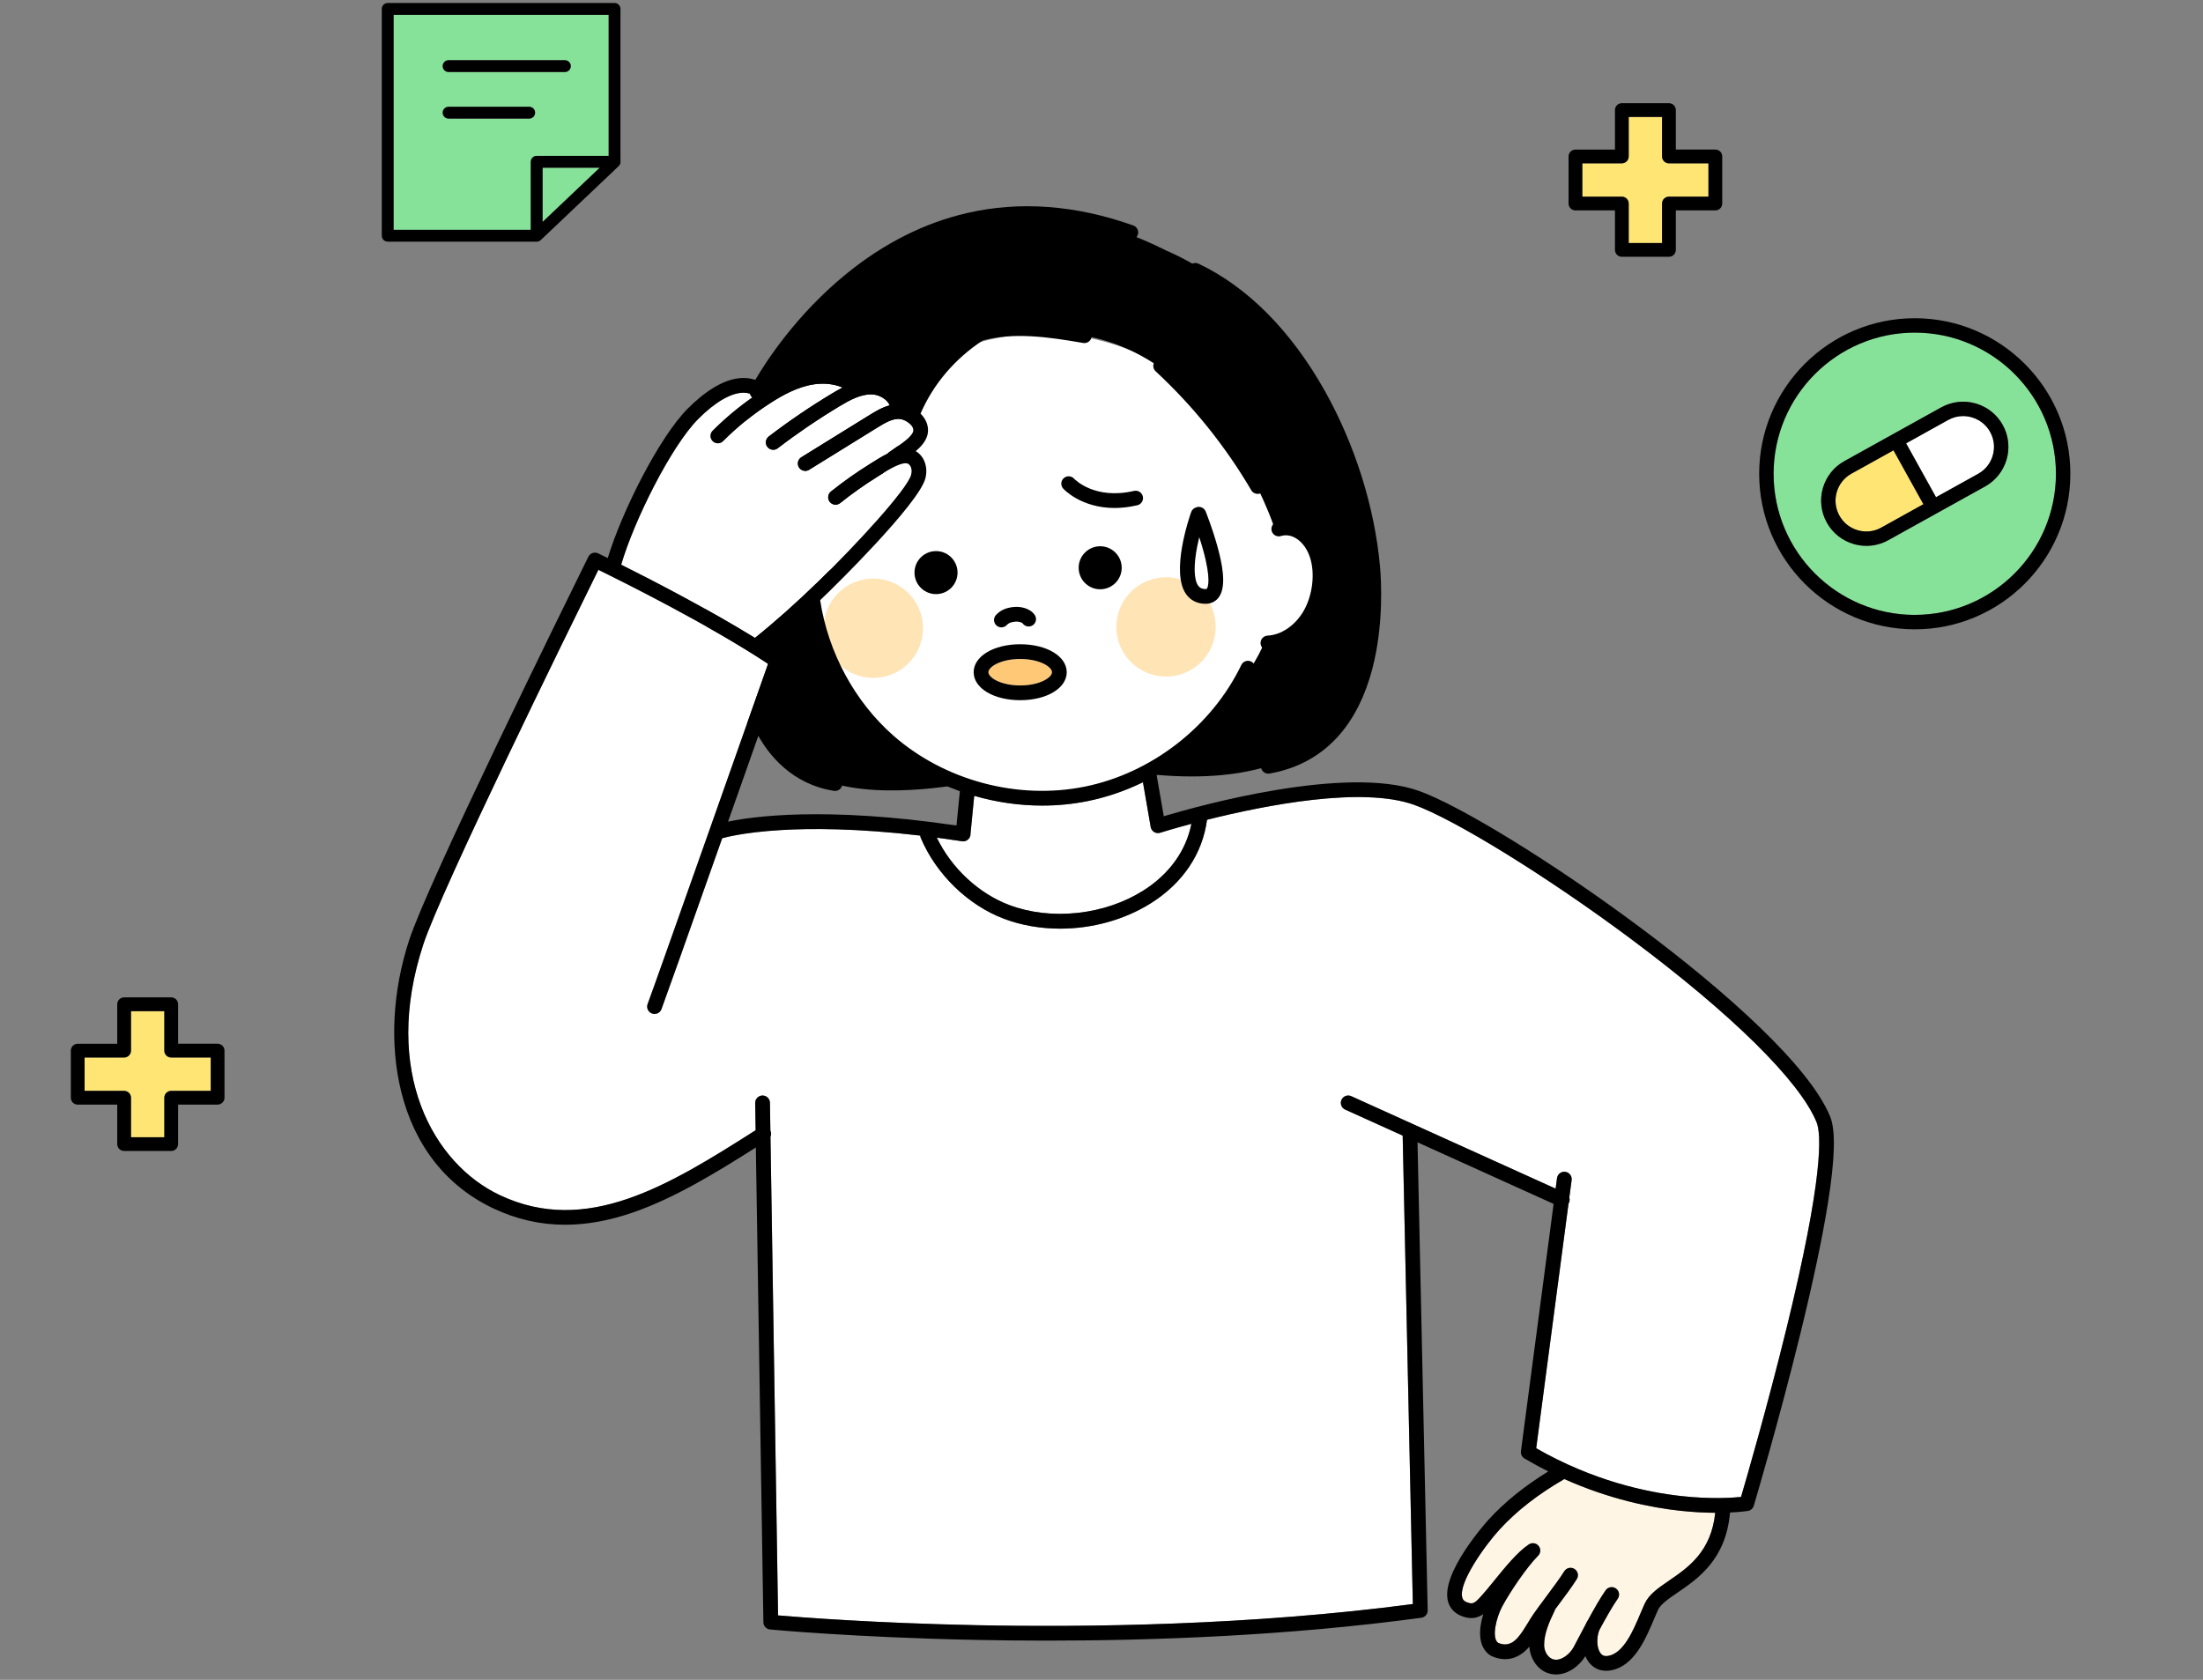
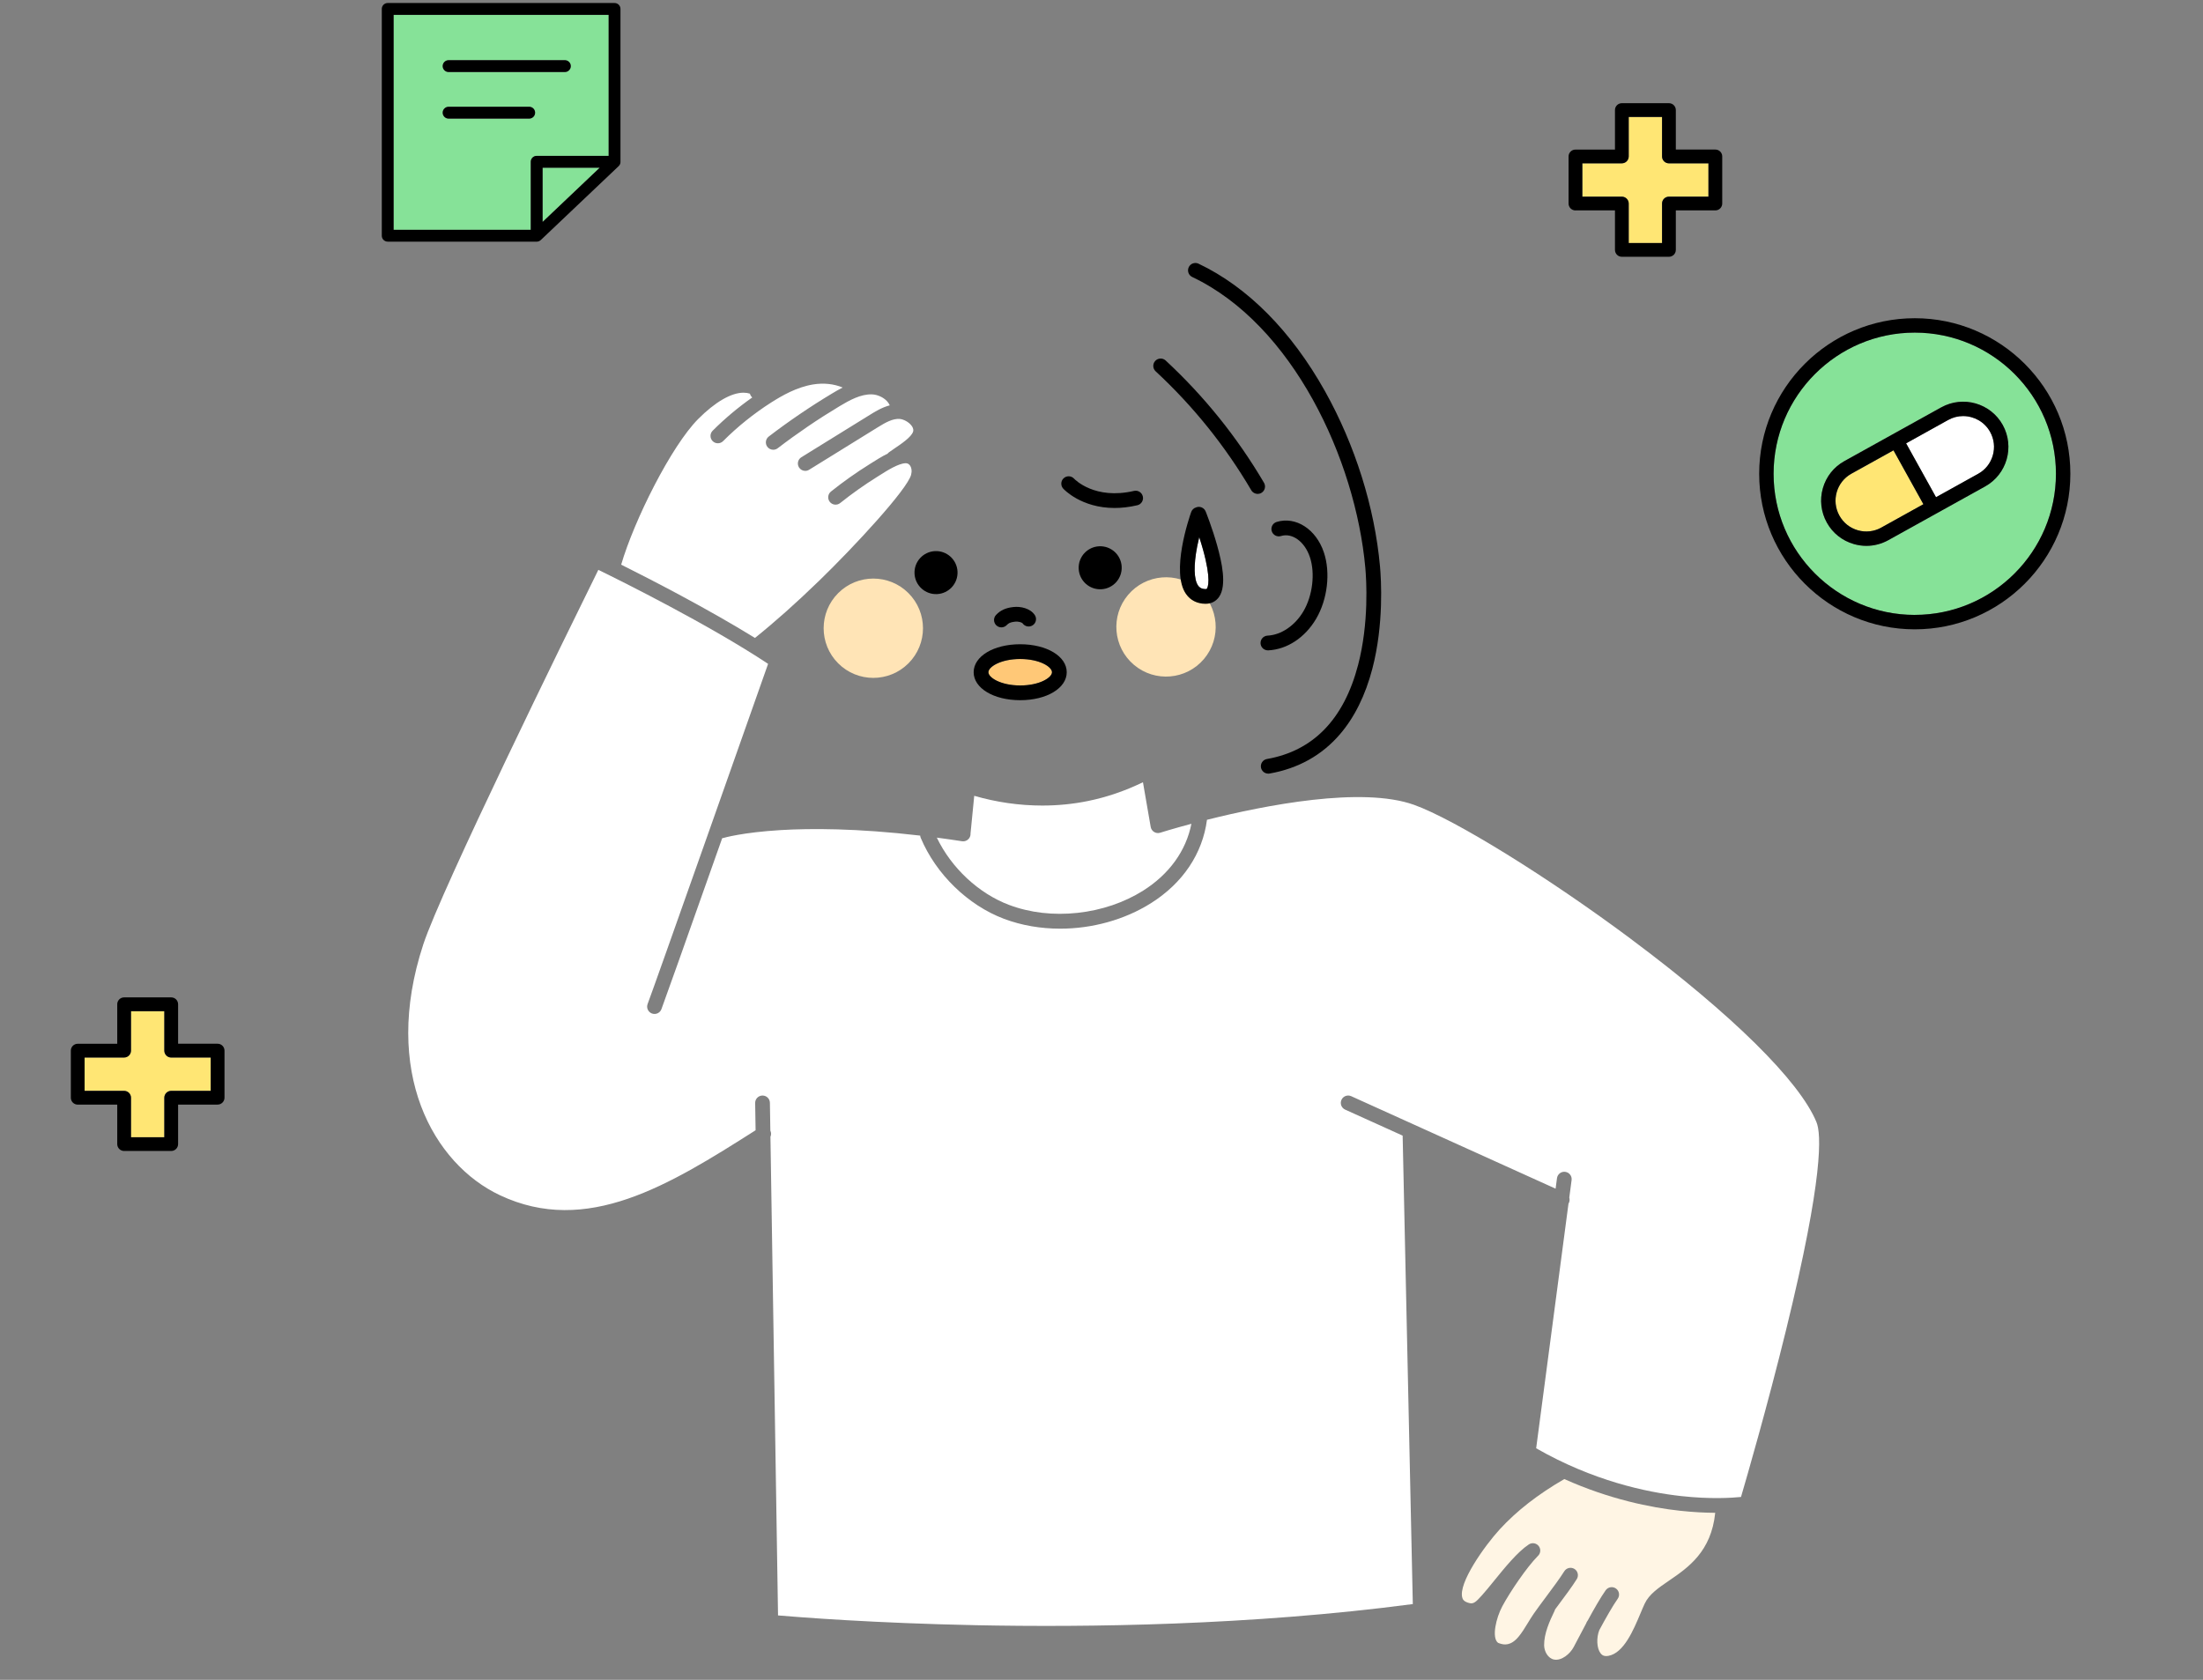
<svg xmlns="http://www.w3.org/2000/svg" width="354" height="270" viewBox="0 0 354 270" fill="none">
  <rect x="0" y="0" width="354" height="270" fill="#808080" stroke="none" />
  <g clip-path="url(#clip0_8391_15610)">
-     <path d="M204.756 84.763C201.77 67.085 186.286 53.613 167.631 53.613C146.84 53.613 129.982 70.347 129.982 90.989C129.982 111.63 146.838 128.364 167.631 128.364C184.136 128.364 198.16 117.819 203.24 103.145C206.252 103.442 209.69 101.934 211.631 94.903C214.806 83.394 207.73 84.037 204.756 84.763Z" fill="white" />
-     <path d="M155.157 125.914C155.157 125.914 139.756 129.06 131.145 124.865C131.145 124.865 95.815 111.176 124.078 59.063C124.078 59.063 148.145 20.423 187.45 40.294C187.45 40.294 228.52 56.635 219.026 108.302C219.026 108.302 216.155 127.734 184.581 124.42C184.581 124.42 198.717 113.884 203.243 103.143C203.243 103.143 212.184 101.678 211.742 92.624C211.742 92.624 211.684 83.962 204.758 84.761C204.758 84.761 196.066 57.957 174.425 53.983C174.425 53.983 156.098 45.152 147.045 66.79L130.485 96.82C130.485 96.82 132.416 116.858 155.159 125.912L155.157 125.914Z" fill="black" />
    <path d="M192.704 86.34C192.59 86.811 192.478 87.312 192.377 87.827C191.785 90.85 191.84 93.145 192.524 94.124C192.702 94.379 192.999 94.674 193.714 94.683C193.881 94.692 193.908 94.65 193.943 94.597C194.075 94.403 194.665 93.193 193.307 88.329C193.114 87.638 192.907 86.963 192.704 86.342V86.34Z" fill="white" />
    <path d="M251.372 237.73C247.128 240.19 243.731 242.833 240.999 245.807C238.609 248.408 234.247 254.509 234.988 256.836C235.047 257.026 235.19 257.47 236.196 257.686C236.805 257.818 237.23 257.426 238.053 256.506L238.196 256.348C238.733 255.752 239.382 254.951 240.07 254.104C241.844 251.919 243.852 249.442 245.667 248.24C246.213 247.88 246.948 248.029 247.309 248.575C247.636 249.07 247.542 249.721 247.113 250.106C247.102 250.117 247.093 250.128 247.082 250.139C245.34 251.906 242.695 255.789 241.412 258.17C240.418 260.013 239.654 263.223 240.717 264.053C240.746 264.07 240.871 264.114 240.924 264.134C241.714 264.418 242.776 264.557 244.008 263.085C244.554 262.431 245.01 261.685 245.491 260.896C245.793 260.4 246.105 259.888 246.446 259.393C246.939 258.676 247.647 257.727 248.396 256.722C249.48 255.265 250.71 253.613 251.361 252.561C251.705 252.005 252.435 251.833 252.992 252.176C253.548 252.52 253.72 253.25 253.377 253.807C252.673 254.946 251.465 256.568 250.296 258.137C250.16 258.321 250.024 258.502 249.889 258.682C249.87 258.759 249.843 258.836 249.806 258.911C248.983 260.61 248.107 262.576 248.125 264.451C248.136 265.432 248.739 266.559 249.731 266.746C250.91 266.968 252.29 265.859 252.893 264.704L253.082 264.343C253.577 263.395 254.195 262.207 254.853 260.988C254.897 260.887 254.939 260.786 254.987 260.689C255.029 260.601 255.084 260.524 255.143 260.451C256.149 258.599 257.209 256.744 258.017 255.606C258.395 255.074 259.134 254.949 259.669 255.327C260.201 255.705 260.329 256.445 259.948 256.979C259.141 258.115 258.03 260.088 256.991 262.013C256.503 263.254 256.576 264.922 257.189 265.729C257.392 265.998 257.722 266.288 258.472 266.147C260.93 265.687 262.47 262.029 263.594 259.355C263.834 258.783 264.06 258.244 264.283 257.767C264.982 256.26 266.48 255.232 268.216 254.047C271.25 251.972 274.984 249.411 275.618 243.158C274.027 243.149 272.124 243.064 269.959 242.828C265.286 242.32 258.672 241.002 251.37 237.735L251.372 237.73Z" fill="#FFF5E4" />
    <path d="M163.937 110.181C167.054 110.181 169.045 108.92 169.045 108.053C169.045 107.186 167.054 105.926 163.937 105.926C160.819 105.926 158.828 107.186 158.828 108.053C158.828 108.92 160.819 110.181 163.937 110.181Z" fill="#FFC877" />
    <path d="M262.038 150.894C248.714 140.96 233.751 131.706 227.236 129.368C218.847 126.356 203.242 129.438 193.949 131.77C193.238 137.211 190.065 141.95 184.943 145.173C180.666 147.866 175.468 149.268 170.354 149.268C167.241 149.268 164.159 148.748 161.336 147.686C155.539 145.503 150.41 140.518 147.953 134.676C147.902 134.555 147.874 134.432 147.865 134.309C137.648 133.112 130.185 133.139 125.452 133.422C119.263 133.794 116.282 134.676 116.251 134.687C116.183 134.707 116.115 134.72 116.047 134.729C109.996 151.855 106.709 161.1 106.28 162.218C106.045 162.829 105.361 163.133 104.749 162.897C104.138 162.662 103.834 161.978 104.069 161.366C105.029 158.873 121.008 113.564 123.426 106.702C113.926 100.41 100.072 93.512 96.147 91.594C91.137 101.754 70.927 142.931 68.014 151.809C61.284 172.323 69.671 187.074 80.312 192.102C94.272 198.695 107.475 190.537 121.417 181.669L121.347 177.293C121.336 176.639 121.857 176.1 122.513 176.089C122.52 176.089 122.526 176.089 122.533 176.089C123.177 176.089 123.705 176.606 123.716 177.255L123.787 181.728C123.941 182.049 123.939 182.412 123.802 182.72L125.023 259.652C128.537 259.953 140.545 260.893 156.841 261.223C174.508 261.581 200.93 261.276 227.025 257.826L225.393 182.597C225.393 182.575 225.393 182.555 225.393 182.533L216.15 178.351C215.554 178.08 215.29 177.379 215.558 176.785C215.829 176.188 216.531 175.924 217.125 176.193L249.97 191.057L250.192 189.371C250.278 188.722 250.874 188.267 251.521 188.353C252.17 188.439 252.626 189.035 252.54 189.682L252.168 192.498C252.247 192.762 252.236 193.054 252.113 193.327C252.091 193.373 252.067 193.417 252.04 193.461L246.846 232.786C255.957 238.003 264.498 239.844 270.114 240.465C274.834 240.988 278.321 240.757 279.762 240.612C280.642 237.616 284.006 226.008 287.009 213.749C293.051 189.081 292.661 182.25 291.891 180.373C289.181 173.764 278.297 163.021 262.031 150.896L262.038 150.894Z" fill="white" />
    <path d="M131.573 93.398C137.41 87.735 145.812 78.637 146.412 76.292C146.562 75.707 146.474 75.122 146.184 74.763C146.003 74.543 145.774 74.442 145.484 74.455C144.331 74.51 142.547 75.639 141.368 76.385C141.231 76.47 141.099 76.554 140.976 76.631C138.886 77.938 136.934 79.319 135.007 80.857C134.497 81.264 133.751 81.181 133.342 80.67C132.935 80.16 133.018 79.414 133.529 79.005C135.526 77.41 137.553 75.977 139.72 74.622C139.841 74.547 139.968 74.466 140.1 74.382C140.84 73.914 141.717 73.359 142.633 72.913C142.696 72.831 142.771 72.757 142.857 72.693C143.132 72.49 143.453 72.272 143.792 72.044C144.798 71.366 146.478 70.231 146.727 69.368C146.758 69.265 146.848 68.95 146.518 68.477C146.06 67.819 145.169 67.382 144.573 67.338C143.451 67.254 142.298 67.905 141.013 68.702L130.017 75.507C129.824 75.628 129.608 75.685 129.395 75.685C128.999 75.685 128.611 75.485 128.387 75.124C128.044 74.567 128.215 73.837 128.77 73.493L139.766 66.689C140.639 66.15 141.733 65.472 142.976 65.151C142.859 64.885 142.696 64.662 142.545 64.497C141.951 63.85 140.991 63.415 140.098 63.388C138.318 63.336 136.549 64.304 134.893 65.298C131.474 67.351 128.136 69.621 124.972 72.046C124.757 72.211 124.504 72.29 124.253 72.29C123.896 72.29 123.544 72.129 123.311 71.826C122.913 71.307 123.012 70.563 123.531 70.165C126.768 67.687 130.18 65.366 133.674 63.265C134.237 62.926 134.813 62.592 135.405 62.288C134.032 61.705 132.371 61.518 130.675 61.791C128.061 62.211 125.683 63.571 123.903 64.706C121.122 66.482 118.528 68.567 116.194 70.902C115.963 71.133 115.659 71.249 115.356 71.249C115.052 71.249 114.748 71.135 114.517 70.902C114.055 70.44 114.055 69.689 114.517 69.228C116.478 67.267 118.614 65.478 120.882 63.883C120.693 63.721 120.563 63.507 120.504 63.272C120.183 63.171 119.842 63.118 119.479 63.118H119.474C117.494 63.118 114.909 64.618 112.198 67.34C107.866 71.689 101.9 83.625 99.818 90.76C104.762 93.233 113.754 97.871 121.314 102.537C124.581 99.912 127.94 96.918 131.573 93.394V93.398Z" fill="white" />
    <path d="M162.176 145.459C165.498 146.711 169.3 147.149 173.17 146.724C177.009 146.304 180.646 145.072 183.684 143.16C187.886 140.515 190.595 136.74 191.446 132.41C188.423 133.217 186.505 133.82 186.432 133.845C186.106 133.948 185.75 133.906 185.457 133.728C185.165 133.55 184.965 133.255 184.905 132.918L183.66 125.73C180.842 127.103 177.865 128.133 174.802 128.753C172.397 129.242 169.942 129.479 167.482 129.479C163.795 129.479 160.101 128.943 156.55 127.913L155.954 133.963C155.958 134.047 155.956 134.133 155.943 134.221C155.853 134.806 155.349 135.226 154.772 135.226C154.713 135.226 154.651 135.222 154.592 135.213C153.199 135 151.848 134.806 150.537 134.634C152.878 139.51 157.258 143.611 162.174 145.461L162.176 145.459Z" fill="white" />
    <path d="M193.462 105.924C196.309 102.558 195.889 97.522 192.524 94.674C189.158 91.827 184.122 92.248 181.274 95.613C178.427 98.979 178.847 104.015 182.213 106.862C185.579 109.709 190.615 109.289 193.462 105.924Z" fill="#FFE4B6" />
    <path d="M145.977 106.621C149.095 103.504 149.095 98.45 145.977 95.332C142.86 92.215 137.806 92.215 134.689 95.332C131.572 98.45 131.572 103.504 134.689 106.621C137.806 109.738 142.86 109.738 145.977 106.621Z" fill="#FFE4B6" />
    <path d="M150.242 88.582C148.335 88.675 146.863 90.296 146.955 92.204C147.048 94.111 148.669 95.583 150.577 95.491C152.484 95.398 153.956 93.777 153.864 91.869C153.771 89.962 152.15 88.49 150.242 88.582Z" fill="black" />
    <path d="M176.621 87.805C174.714 87.897 173.242 89.519 173.334 91.426C173.427 93.334 175.048 94.806 176.956 94.713C178.863 94.621 180.335 92.999 180.243 91.092C180.15 89.184 178.529 87.713 176.621 87.805Z" fill="black" />
    <path d="M203.68 102.167C203.027 102.2 202.525 102.756 202.558 103.41C202.591 104.043 203.113 104.534 203.74 104.534C203.759 104.534 203.781 104.534 203.801 104.534C206.837 104.38 209.713 102.479 211.491 99.454C213.323 96.332 213.823 92.046 212.734 88.79C211.482 85.05 208.217 82.946 205.139 83.895C204.514 84.088 204.164 84.75 204.356 85.375C204.549 86 205.212 86.35 205.836 86.159C207.654 85.597 209.651 87.052 210.485 89.542C211.356 92.145 210.93 95.727 209.447 98.253C208.094 100.554 205.885 102.054 203.68 102.167Z" fill="black" />
    <path d="M161.776 100.468C162.053 100.176 162.33 100.013 163.078 99.925C163.681 99.855 164.209 100.055 164.315 100.18C164.68 100.719 165.415 100.862 165.956 100.497C166.499 100.132 166.642 99.395 166.277 98.853C165.551 97.773 164.009 97.432 162.805 97.573C161.584 97.714 160.761 98.094 160.055 98.84C159.604 99.316 159.626 100.066 160.101 100.515C160.33 100.732 160.623 100.838 160.915 100.838C161.23 100.838 161.542 100.715 161.776 100.468Z" fill="black" />
    <path d="M156.457 108.048C156.457 110.611 159.671 112.545 163.935 112.545C168.199 112.545 171.413 110.611 171.413 108.048C171.413 105.485 168.199 103.551 163.935 103.551C159.671 103.551 156.457 105.485 156.457 108.048ZM163.935 105.92C167.053 105.92 169.044 107.181 169.044 108.048C169.044 108.915 167.053 110.175 163.935 110.175C160.818 110.175 158.827 108.915 158.827 108.048C158.827 107.181 160.818 105.92 163.935 105.92Z" fill="black" />
    <path d="M183.64 79.79C183.492 79.152 182.854 78.755 182.218 78.905C175.924 80.368 172.732 77.083 172.591 76.934C172.148 76.456 171.403 76.426 170.923 76.866C170.441 77.308 170.408 78.056 170.85 78.54C170.989 78.692 173.774 81.649 179.099 81.649C180.208 81.649 181.429 81.521 182.757 81.211C183.395 81.064 183.792 80.425 183.642 79.79H183.64Z" fill="black" />
    <path d="M192.202 81.555C191.848 81.658 191.544 81.924 191.412 82.298C191.067 83.275 188.112 91.948 190.581 95.479C191.289 96.491 192.363 97.035 193.687 97.05C193.698 97.05 193.711 97.05 193.722 97.05C194.633 97.05 195.406 96.654 195.901 95.93C197.168 94.073 196.327 90.326 195.584 87.669C194.783 84.809 193.78 82.314 193.738 82.21C193.494 81.605 192.807 81.313 192.202 81.552V81.555ZM193.945 94.595C193.909 94.648 193.883 94.689 193.716 94.681C193.001 94.672 192.704 94.377 192.526 94.122C191.841 93.143 191.786 90.848 192.378 87.825C192.479 87.31 192.592 86.811 192.706 86.338C192.908 86.96 193.115 87.634 193.309 88.324C194.666 93.189 194.077 94.399 193.945 94.593V94.595Z" fill="black" />
    <path d="M187.31 57.944C186.83 57.5 186.08 57.529 185.636 58.008C185.191 58.488 185.22 59.238 185.7 59.682C191.732 65.275 196.903 71.708 201.07 78.802C201.29 79.178 201.686 79.387 202.093 79.387C202.297 79.387 202.504 79.334 202.691 79.224C203.254 78.892 203.444 78.168 203.114 77.602C198.83 70.309 193.514 63.698 187.312 57.947L187.31 57.944Z" fill="black" />
    <path d="M203.789 124.352C203.857 124.352 203.925 124.346 203.996 124.335C208.605 123.525 212.416 121.4 215.32 118.016C217.658 115.292 219.408 111.75 220.523 107.488C222.395 100.325 221.938 93.091 221.753 91.043C220.893 81.523 217.746 71.512 212.9 62.857C207.492 53.203 200.471 46.123 192.597 42.385C192.005 42.103 191.299 42.356 191.019 42.946C190.738 43.538 190.991 44.244 191.581 44.523C207.758 52.204 217.817 73.846 219.392 91.254C219.568 93.203 220.006 100.094 218.231 106.886C215.949 115.609 211.023 120.691 203.587 121.996C202.942 122.108 202.511 122.722 202.625 123.367C202.726 123.941 203.226 124.346 203.791 124.346L203.789 124.352Z" fill="black" />
-     <path d="M228.038 127.136C216.331 122.934 192.845 129.453 187.008 131.195L185.859 124.575C192.609 120.738 198.244 114.882 201.603 107.909C201.887 107.32 201.641 106.611 201.051 106.327C200.461 106.044 199.753 106.292 199.469 106.88C194.708 116.76 185.074 124.254 174.326 126.434C163.576 128.617 151.784 125.473 143.549 118.228C137.338 112.767 133.059 104.84 131.791 96.462C132.264 96.013 132.74 95.556 133.221 95.089C133.364 94.948 147.634 81.066 148.706 76.87C149.042 75.55 148.785 74.199 148.015 73.257C147.769 72.956 147.476 72.705 147.15 72.516C148.002 71.797 148.726 70.974 149.001 70.019C149.28 69.051 149.089 68.019 148.459 67.117C148.303 66.893 148.123 66.679 147.925 66.481C149.962 61.74 153.491 57.604 157.957 54.7C162.987 53.388 168.436 54.152 174.042 55.124C174.111 55.135 174.179 55.142 174.247 55.142C174.812 55.142 175.312 54.735 175.413 54.16C175.525 53.516 175.094 52.902 174.449 52.79C171.037 52.198 167.675 51.681 164.379 51.633C167.594 50.594 170.885 50.218 173.891 50.59C174.54 50.669 175.131 50.209 175.213 49.56C175.294 48.911 174.832 48.319 174.183 48.238C168.887 47.58 163.086 48.911 157.845 51.982C157.526 52.169 157.214 52.361 156.903 52.559C156.848 52.587 156.796 52.623 156.747 52.658C151.958 55.751 148.149 60.151 145.896 65.207C145.74 65.152 145.582 65.106 145.423 65.069C145.271 64.281 144.884 63.526 144.292 62.882C143.258 61.753 141.718 61.051 140.172 61.005C139.503 60.985 138.86 61.06 138.235 61.199C136.176 59.619 133.261 58.961 130.3 59.436C127.666 59.859 125.323 61.047 123.462 62.175C125.215 59.223 129.994 51.914 137.626 45.734C143.322 41.123 149.478 38.029 155.918 36.54C163.961 34.683 172.504 35.332 181.312 38.471C181.928 38.691 182.605 38.37 182.825 37.754C183.045 37.138 182.724 36.461 182.108 36.24C172.85 32.951 163.843 32.28 155.337 34.256C148.534 35.836 142.053 39.099 136.07 43.956C128.04 50.477 123.158 58.006 121.367 61.06C120.775 60.855 120.144 60.75 119.477 60.75H119.471C116.12 60.754 112.754 63.427 110.518 65.669C105.909 70.294 99.933 82.214 97.661 89.695C96.796 89.27 96.255 89.008 96.125 88.947C95.558 88.669 94.867 88.887 94.563 89.448C94.554 89.466 94.546 89.481 94.537 89.499L94.411 89.754C90.161 98.365 68.806 141.787 65.761 151.067C63.068 159.271 62.608 167.929 64.465 175.442C66.624 184.176 71.752 190.676 79.296 194.24C82.99 195.984 86.808 196.856 90.812 196.856C94.279 196.856 97.887 196.202 101.676 194.895C108.345 192.598 114.993 188.539 121.457 184.44L122.67 260.752C122.678 261.354 123.14 261.854 123.741 261.911C123.873 261.924 137.272 263.189 156.767 263.585C160.274 263.656 164.124 263.702 168.247 263.702C185.283 263.702 206.978 262.93 228.39 260.028C228.986 259.946 229.428 259.432 229.415 258.829L227.782 183.609L249.649 193.505L244.4 233.252C244.338 233.723 244.563 234.187 244.972 234.427C246.257 235.184 247.531 235.875 248.791 236.506C244.974 238.856 241.839 241.384 239.249 244.202C239.17 244.29 231.263 252.963 232.724 257.553C233.005 258.439 233.751 259.583 235.694 259.999C235.949 260.054 236.193 260.078 236.427 260.078C237.179 260.078 237.808 259.817 238.343 259.456C238.176 260.006 238.033 260.591 237.943 261.178C237.52 263.918 238.42 265.266 239.252 265.915C239.566 266.162 239.909 266.285 240.114 266.36C240.627 266.544 241.223 266.681 241.868 266.681C243.073 266.681 244.448 266.201 245.757 264.672C245.859 266.538 247.095 268.659 249.286 269.07C249.537 269.116 249.79 269.141 250.045 269.141C250.954 269.141 251.878 268.841 252.758 268.261C253.544 267.741 254.252 267.007 254.754 266.201C254.901 266.549 255.079 266.872 255.295 267.156C255.988 268.069 256.963 268.547 258.093 268.547C258.355 268.547 258.624 268.52 258.901 268.47C262.612 267.774 264.439 263.436 265.772 260.27C266.003 259.72 266.223 259.198 266.425 258.76C266.852 257.843 268.102 256.987 269.549 255.997C272.863 253.731 277.353 250.655 277.998 243.109C279.765 243.027 280.783 242.869 280.869 242.856C281.318 242.783 281.688 242.46 281.817 242.024C281.857 241.89 285.826 228.542 289.313 214.311C291.364 205.94 292.851 198.9 293.729 193.386C294.873 186.218 294.989 181.664 294.087 179.466C287.476 163.35 241.12 131.829 228.033 127.132L228.038 127.136ZM154.771 135.233C155.346 135.233 155.852 134.815 155.942 134.227C155.955 134.141 155.957 134.053 155.953 133.97L156.549 127.919C160.1 128.949 163.794 129.486 167.482 129.486C169.939 129.486 172.394 129.248 174.801 128.76C177.866 128.137 180.843 127.108 183.659 125.737L184.904 132.925C184.964 133.261 185.164 133.556 185.457 133.734C185.749 133.913 186.103 133.954 186.431 133.851C186.504 133.827 188.424 133.224 191.445 132.416C190.594 136.746 187.885 140.52 183.683 143.166C180.645 145.078 177.008 146.312 173.169 146.73C169.297 147.153 165.495 146.715 162.175 145.465C157.26 143.615 152.879 139.516 150.538 134.639C151.85 134.812 153.198 135.004 154.593 135.217C154.655 135.226 154.714 135.23 154.774 135.23L154.771 135.233ZM141.984 120.012C145.553 123.152 149.749 125.565 154.241 127.171L153.698 132.687C132.471 129.559 120.824 131.255 116.989 132.067C118.72 127.165 120.414 122.364 121.858 118.276C123.501 121.222 127.178 126.041 134.002 127.114C134.064 127.123 134.126 127.13 134.187 127.13C134.759 127.13 135.263 126.714 135.355 126.129C135.457 125.482 135.017 124.877 134.37 124.773C130.887 124.225 127.928 122.465 125.569 119.539C123.772 117.308 123.017 115.201 123.008 115.181C123 115.152 122.986 115.128 122.975 115.099C122.997 115.038 123.019 114.976 123.041 114.915L125.915 106.768C126.227 105.881 125.794 105.428 125.514 105.241C124.841 104.785 124.146 104.328 123.429 103.868C125.475 102.2 127.558 100.392 129.721 98.4C131.345 106.732 135.754 114.532 141.982 120.008L141.984 120.012ZM112.197 67.341C114.908 64.62 117.493 63.122 119.473 63.119H119.477C119.84 63.119 120.181 63.17 120.502 63.273C120.562 63.507 120.692 63.722 120.881 63.885C118.61 65.48 116.476 67.269 114.516 69.229C114.054 69.691 114.054 70.441 114.516 70.903C114.747 71.134 115.051 71.251 115.354 71.251C115.658 71.251 115.961 71.134 116.192 70.903C118.527 68.569 121.121 66.483 123.902 64.708C125.682 63.57 128.062 62.211 130.674 61.793C132.372 61.52 134.031 61.707 135.404 62.29C134.812 62.593 134.236 62.928 133.672 63.267C130.179 65.366 126.766 67.687 123.53 70.166C123.011 70.565 122.912 71.308 123.31 71.827C123.543 72.131 123.895 72.292 124.251 72.292C124.502 72.292 124.755 72.213 124.971 72.047C128.137 69.623 131.474 67.352 134.891 65.3C136.55 64.303 138.317 63.337 140.097 63.39C140.99 63.416 141.949 63.852 142.543 64.499C142.695 64.664 142.858 64.886 142.974 65.152C141.731 65.474 140.638 66.151 139.764 66.69L128.768 73.495C128.212 73.838 128.04 74.569 128.385 75.125C128.61 75.488 128.997 75.686 129.393 75.686C129.607 75.686 129.822 75.629 130.016 75.508L141.012 68.703C142.297 67.909 143.452 67.256 144.572 67.339C145.168 67.383 146.057 67.821 146.517 68.479C146.847 68.952 146.754 69.266 146.726 69.37C146.477 70.232 144.796 71.365 143.791 72.045C143.45 72.274 143.131 72.492 142.856 72.694C142.77 72.758 142.695 72.833 142.631 72.914C141.716 73.361 140.838 73.915 140.099 74.384C139.965 74.468 139.839 74.549 139.718 74.624C137.551 75.979 135.527 77.411 133.527 79.006C133.017 79.413 132.931 80.159 133.34 80.672C133.747 81.184 134.493 81.268 135.006 80.859C136.933 79.321 138.884 77.939 140.975 76.632C141.098 76.555 141.23 76.472 141.366 76.386C142.545 75.64 144.33 74.512 145.483 74.457C145.773 74.441 146.002 74.542 146.182 74.765C146.473 75.121 146.561 75.706 146.411 76.294C145.813 78.639 137.408 87.734 131.571 93.4C127.939 96.924 124.579 99.918 121.312 102.543C113.752 97.879 104.761 93.239 99.817 90.766C101.898 83.631 107.865 71.693 112.197 67.346V67.341ZM268.216 254.046C266.48 255.234 264.982 256.259 264.282 257.766C264.06 258.243 263.834 258.782 263.594 259.355C262.469 262.025 260.929 265.684 258.472 266.146C257.724 266.287 257.394 265.997 257.189 265.728C256.575 264.921 256.503 263.253 256.991 262.012C258.03 260.087 259.141 258.114 259.948 256.978C260.327 256.446 260.201 255.704 259.669 255.326C259.134 254.948 258.395 255.073 258.016 255.605C257.209 256.743 256.149 258.598 255.143 260.45C255.084 260.521 255.031 260.6 254.987 260.688C254.938 260.787 254.894 260.888 254.853 260.987C254.197 262.206 253.577 263.396 253.082 264.342L252.892 264.703C252.29 265.858 250.91 266.967 249.731 266.745C248.739 266.558 248.136 265.431 248.125 264.45C248.105 262.575 248.983 260.609 249.806 258.91C249.841 258.835 249.869 258.758 249.889 258.681C250.023 258.501 250.158 258.32 250.296 258.136C251.464 256.567 252.672 254.945 253.376 253.806C253.72 253.249 253.548 252.519 252.991 252.176C252.435 251.832 251.704 252.004 251.361 252.561C250.71 253.612 249.48 255.264 248.395 256.721C247.647 257.726 246.939 258.675 246.446 259.392C246.105 259.887 245.793 260.4 245.491 260.895C245.009 261.684 244.554 262.43 244.008 263.084C242.778 264.556 241.714 264.417 240.924 264.133C240.871 264.113 240.745 264.069 240.717 264.052C239.654 263.22 240.42 260.012 241.412 258.169C242.695 255.788 245.339 251.905 247.082 250.138C247.093 250.127 247.102 250.116 247.113 250.105C247.542 249.72 247.636 249.069 247.308 248.574C246.948 248.028 246.213 247.879 245.667 248.239C243.85 249.441 241.841 251.918 240.07 254.103C239.381 254.95 238.732 255.753 238.196 256.347L238.053 256.505C237.23 257.425 236.805 257.817 236.196 257.685C235.188 257.469 235.047 257.025 234.988 256.835C234.246 254.51 238.609 248.407 240.999 245.806C243.731 242.834 247.128 240.189 251.372 237.73C258.674 240.997 265.286 242.315 269.961 242.823C272.126 243.058 274.029 243.144 275.62 243.153C274.986 249.406 271.25 251.966 268.218 254.041L268.216 254.046ZM287.016 213.744C284.013 226.005 280.649 237.611 279.769 240.607C278.328 240.752 274.843 240.984 270.121 240.46C264.505 239.839 255.964 237.998 246.853 232.781L252.048 193.457C252.074 193.415 252.098 193.371 252.12 193.322C252.243 193.052 252.254 192.759 252.175 192.493L252.547 189.677C252.633 189.028 252.177 188.434 251.528 188.348C250.881 188.262 250.285 188.717 250.199 189.367L249.977 191.052L217.132 176.188C216.535 175.917 215.834 176.183 215.565 176.78C215.295 177.376 215.561 178.078 216.157 178.346L225.4 182.529C225.4 182.551 225.397 182.57 225.4 182.592L227.032 257.821C200.937 261.271 174.515 261.577 156.848 261.218C140.552 260.888 128.544 259.946 125.03 259.647L123.809 182.716C123.946 182.405 123.948 182.042 123.794 181.723L123.723 177.25C123.712 176.604 123.184 176.084 122.54 176.084C122.533 176.084 122.527 176.084 122.52 176.084C121.867 176.095 121.345 176.634 121.354 177.288L121.424 181.664C107.482 190.533 94.279 198.691 80.32 192.097C69.677 187.072 61.291 172.318 68.021 151.804C70.934 142.926 91.146 101.749 96.154 91.589C100.081 93.51 113.933 100.405 123.433 106.697C121.015 113.557 105.036 158.868 104.076 161.361C103.841 161.973 104.147 162.657 104.756 162.893C105.366 163.128 106.052 162.822 106.287 162.213C106.717 161.095 110.001 151.85 116.054 134.724C116.122 134.716 116.19 134.702 116.258 134.683C116.287 134.674 119.27 133.792 125.459 133.418C130.192 133.132 137.652 133.107 147.872 134.304C147.881 134.427 147.909 134.551 147.96 134.672C150.417 140.513 155.546 145.498 161.343 147.681C164.166 148.744 167.248 149.263 170.362 149.263C175.475 149.263 180.671 147.864 184.951 145.168C190.072 141.943 193.245 137.206 193.956 131.765C203.249 129.433 218.854 126.351 227.243 129.363C233.76 131.701 248.721 140.955 262.045 150.889C278.31 163.014 289.194 173.757 291.905 180.366C292.675 182.243 293.064 189.074 287.023 213.742L287.016 213.744Z" fill="black" />
  </g>
  <g clip-path="url(#clip1_8391_15610)">
    <path d="M85.29 26.004C85.29 25.479 85.714 25.055 86.24 25.055H97.805V2.383H63.25V36.938H85.29V26.004ZM72.085 9.676H90.768C91.294 9.676 91.718 10.101 91.718 10.626C91.718 11.152 91.294 11.576 90.768 11.576H72.085C71.56 11.576 71.136 11.152 71.136 10.626C71.136 10.101 71.56 9.676 72.085 9.676ZM72.085 19.069C71.56 19.069 71.136 18.645 71.136 18.119C71.136 17.593 71.56 17.169 72.085 17.169H85.034C85.56 17.169 85.984 17.593 85.984 18.119C85.984 18.645 85.56 19.069 85.034 19.069H72.085Z" fill="#86E298" />
    <path d="M87.191 35.674L96.376 26.953H87.191V35.674Z" fill="#86E298" />
    <path d="M85.985 18.11C85.985 17.584 85.561 17.16 85.035 17.16H72.087C71.561 17.16 71.137 17.584 71.137 18.11C71.137 18.636 71.561 19.06 72.087 19.06H85.035C85.561 19.06 85.985 18.636 85.985 18.11Z" fill="black" />
    <path d="M72.087 11.575H90.769C91.295 11.575 91.719 11.151 91.719 10.626C91.719 10.1 91.295 9.676 90.769 9.676H72.087C71.561 9.676 71.137 10.1 71.137 10.626C71.137 11.151 71.561 11.575 72.087 11.575Z" fill="black" />
    <path d="M62.299 38.844H86.239C86.239 38.844 86.248 38.844 86.252 38.844C86.31 38.844 86.363 38.839 86.42 38.826C86.442 38.822 86.464 38.813 86.491 38.804C86.526 38.795 86.562 38.786 86.593 38.773C86.615 38.764 86.637 38.751 86.663 38.738C86.694 38.724 86.725 38.711 86.756 38.689C86.791 38.667 86.822 38.64 86.853 38.614C86.867 38.601 86.884 38.592 86.902 38.578L93.162 32.637L99.422 26.695C99.466 26.655 99.501 26.611 99.532 26.562C99.541 26.549 99.55 26.536 99.559 26.523C99.581 26.487 99.603 26.447 99.621 26.408C99.625 26.394 99.634 26.381 99.638 26.368C99.66 26.315 99.678 26.262 99.691 26.204C99.691 26.196 99.691 26.191 99.691 26.182C99.7 26.134 99.704 26.081 99.704 26.032C99.704 26.023 99.704 26.015 99.704 26.01V1.434C99.704 0.908 99.28 0.484 98.755 0.484H62.299C61.774 0.484 61.35 0.908 61.35 1.434V37.889C61.35 38.415 61.774 38.839 62.299 38.839V38.844ZM87.189 35.676V26.956H96.373L87.189 35.676ZM63.249 2.384H97.805V25.051H86.239C85.713 25.051 85.289 25.476 85.289 26.001V36.935H63.249V2.384Z" fill="black" />
  </g>
  <g clip-path="url(#clip2_8391_15610)">
    <path d="M315.457 66.879C314.645 66.879 313.822 67.078 313.059 67.502L306.291 71.26L311.097 79.921L317.865 76.163C319.021 75.523 319.859 74.469 320.225 73.195C320.591 71.921 320.435 70.588 319.795 69.432C318.892 67.803 317.198 66.884 315.457 66.884V66.879Z" fill="white" />
    <path d="M297.497 76.143C295.11 77.471 294.244 80.487 295.572 82.879C296.212 84.034 297.266 84.873 298.54 85.239C299.814 85.604 301.147 85.448 302.303 84.809L309.071 81.051L304.265 72.391L297.497 76.148V76.143Z" fill="#FFE674" />
    <path d="M307.685 53.461C295.176 53.461 284.994 63.643 284.994 76.152C284.994 88.662 295.17 98.838 307.68 98.838C320.189 98.838 330.366 88.662 330.366 76.152C330.366 63.643 320.195 53.461 307.685 53.461ZM318.99 78.184L303.428 86.823C302.336 87.43 301.127 87.737 299.912 87.737C299.24 87.737 298.568 87.645 297.901 87.452C296.036 86.92 294.488 85.689 293.547 83.995C292.606 82.296 292.38 80.334 292.913 78.469C293.445 76.604 294.676 75.055 296.369 74.115L311.932 65.476C315.437 63.53 319.867 64.798 321.813 68.303C323.759 71.808 322.49 76.238 318.985 78.184H318.99Z" fill="#86E298" />
    <path d="M307.684 51.148C293.895 51.148 282.682 62.362 282.682 76.151C282.682 89.94 293.895 101.154 307.684 101.154C321.473 101.154 332.687 89.94 332.687 76.151C332.687 62.362 321.468 51.148 307.684 51.148ZM307.684 98.837C295.175 98.837 284.999 88.66 284.999 76.151C284.999 63.642 295.175 53.46 307.684 53.46C320.194 53.46 330.37 63.636 330.37 76.146C330.37 88.655 320.194 98.832 307.684 98.832V98.837Z" fill="black" />
    <path d="M311.936 65.477L296.374 74.116C294.675 75.056 293.449 76.605 292.917 78.47C292.385 80.335 292.61 82.297 293.551 83.996C294.492 85.695 296.04 86.921 297.906 87.453C298.567 87.641 299.244 87.738 299.916 87.738C301.131 87.738 302.341 87.426 303.432 86.824L318.995 78.185C322.5 76.239 323.763 71.809 321.822 68.304C319.876 64.799 315.447 63.536 311.942 65.477H311.936ZM302.303 84.803C301.147 85.442 299.809 85.598 298.54 85.233C297.266 84.867 296.212 84.034 295.573 82.873C294.245 80.486 295.11 77.465 297.497 76.137L304.265 72.379L309.071 81.04L302.303 84.797V84.803ZM320.226 73.191C319.86 74.465 319.027 75.519 317.866 76.158L311.098 79.916L306.292 71.256L313.06 67.498C313.818 67.079 314.64 66.874 315.457 66.874C317.199 66.874 318.893 67.794 319.796 69.423C320.435 70.578 320.591 71.917 320.226 73.186V73.191Z" fill="black" />
  </g>
  <g clip-path="url(#clip3_8391_15610)">
    <path d="M21.044 176.441V182.791H26.401V176.441C26.401 175.829 26.895 175.335 27.507 175.335H33.858V169.978H27.507C26.895 169.978 26.401 169.484 26.401 168.872V162.527H21.044V168.878C21.044 169.489 20.55 169.983 19.939 169.983H13.594V175.34H19.944C20.556 175.34 21.05 175.834 21.05 176.446L21.044 176.441Z" fill="#FFE674" />
    <path d="M12.489 177.543H18.839V183.894C18.839 184.506 19.333 184.999 19.945 184.999H27.513C28.125 184.999 28.619 184.506 28.619 183.894V177.543H34.969C35.581 177.543 36.075 177.05 36.075 176.438V168.869C36.075 168.257 35.581 167.763 34.969 167.763H28.619V161.418C28.619 160.806 28.125 160.312 27.513 160.312H19.945C19.333 160.312 18.839 160.806 18.839 161.418V167.768H12.489C11.877 167.768 11.383 168.262 11.383 168.874V176.443C11.383 177.055 11.877 177.549 12.489 177.549V177.543ZM13.594 169.975H19.945C20.556 169.975 21.05 169.481 21.05 168.869V162.524H26.407V168.874C26.407 169.486 26.901 169.98 27.513 169.98H33.864V175.337H27.513C26.901 175.337 26.407 175.831 26.407 176.443V182.793H21.05V176.443C21.05 175.831 20.556 175.337 19.945 175.337H13.594V169.98V169.975Z" fill="black" />
  </g>
  <g clip-path="url(#clip4_8391_15610)">
    <path d="M261.712 32.714V39.065H267.069V32.714C267.069 32.102 267.563 31.608 268.175 31.608H274.525V26.251H268.175C267.563 26.251 267.069 25.758 267.069 25.146V18.801H261.712V25.151C261.712 25.763 261.218 26.257 260.607 26.257H254.262V31.614H260.612C261.224 31.614 261.718 32.108 261.718 32.72L261.712 32.714Z" fill="#FFE674" />
    <path d="M253.159 33.817H259.509V40.167C259.509 40.779 260.003 41.273 260.614 41.273H268.183C268.795 41.273 269.289 40.779 269.289 40.167V33.817H275.639C276.251 33.817 276.745 33.323 276.745 32.711V25.142C276.745 24.53 276.251 24.037 275.639 24.037H269.289V17.692C269.289 17.08 268.795 16.586 268.183 16.586H260.614C260.003 16.586 259.509 17.08 259.509 17.692V24.042H253.159C252.547 24.042 252.053 24.536 252.053 25.148V32.716C252.053 33.328 252.547 33.822 253.159 33.822V33.817ZM254.264 26.248H260.614C261.226 26.248 261.72 25.754 261.72 25.142V18.797H267.077V25.148C267.077 25.76 267.571 26.253 268.183 26.253H274.533V31.611H268.183C267.571 31.611 267.077 32.105 267.077 32.716V39.067H261.72V32.716C261.72 32.105 261.226 31.611 260.614 31.611H254.264V26.253V26.248Z" fill="black" />
  </g>
  <defs>
    <clipPath id="clip0_8391_15610">
      <rect width="231.342" height="235.998" fill="white" transform="translate(63.348 33.148)" />
    </clipPath>
    <clipPath id="clip1_8391_15610">
      <rect width="38.359" height="38.359" fill="white" transform="translate(61.35 0.484)" />
    </clipPath>
    <clipPath id="clip2_8391_15610">
      <rect width="50" height="50" fill="white" transform="translate(282.682 51.148)" />
    </clipPath>
    <clipPath id="clip3_8391_15610">
      <rect width="24.681" height="24.681" fill="white" transform="translate(11.383 160.312)" />
    </clipPath>
    <clipPath id="clip4_8391_15610">
      <rect width="24.681" height="24.681" fill="white" transform="translate(252.053 16.586)" />
    </clipPath>
  </defs>
</svg>